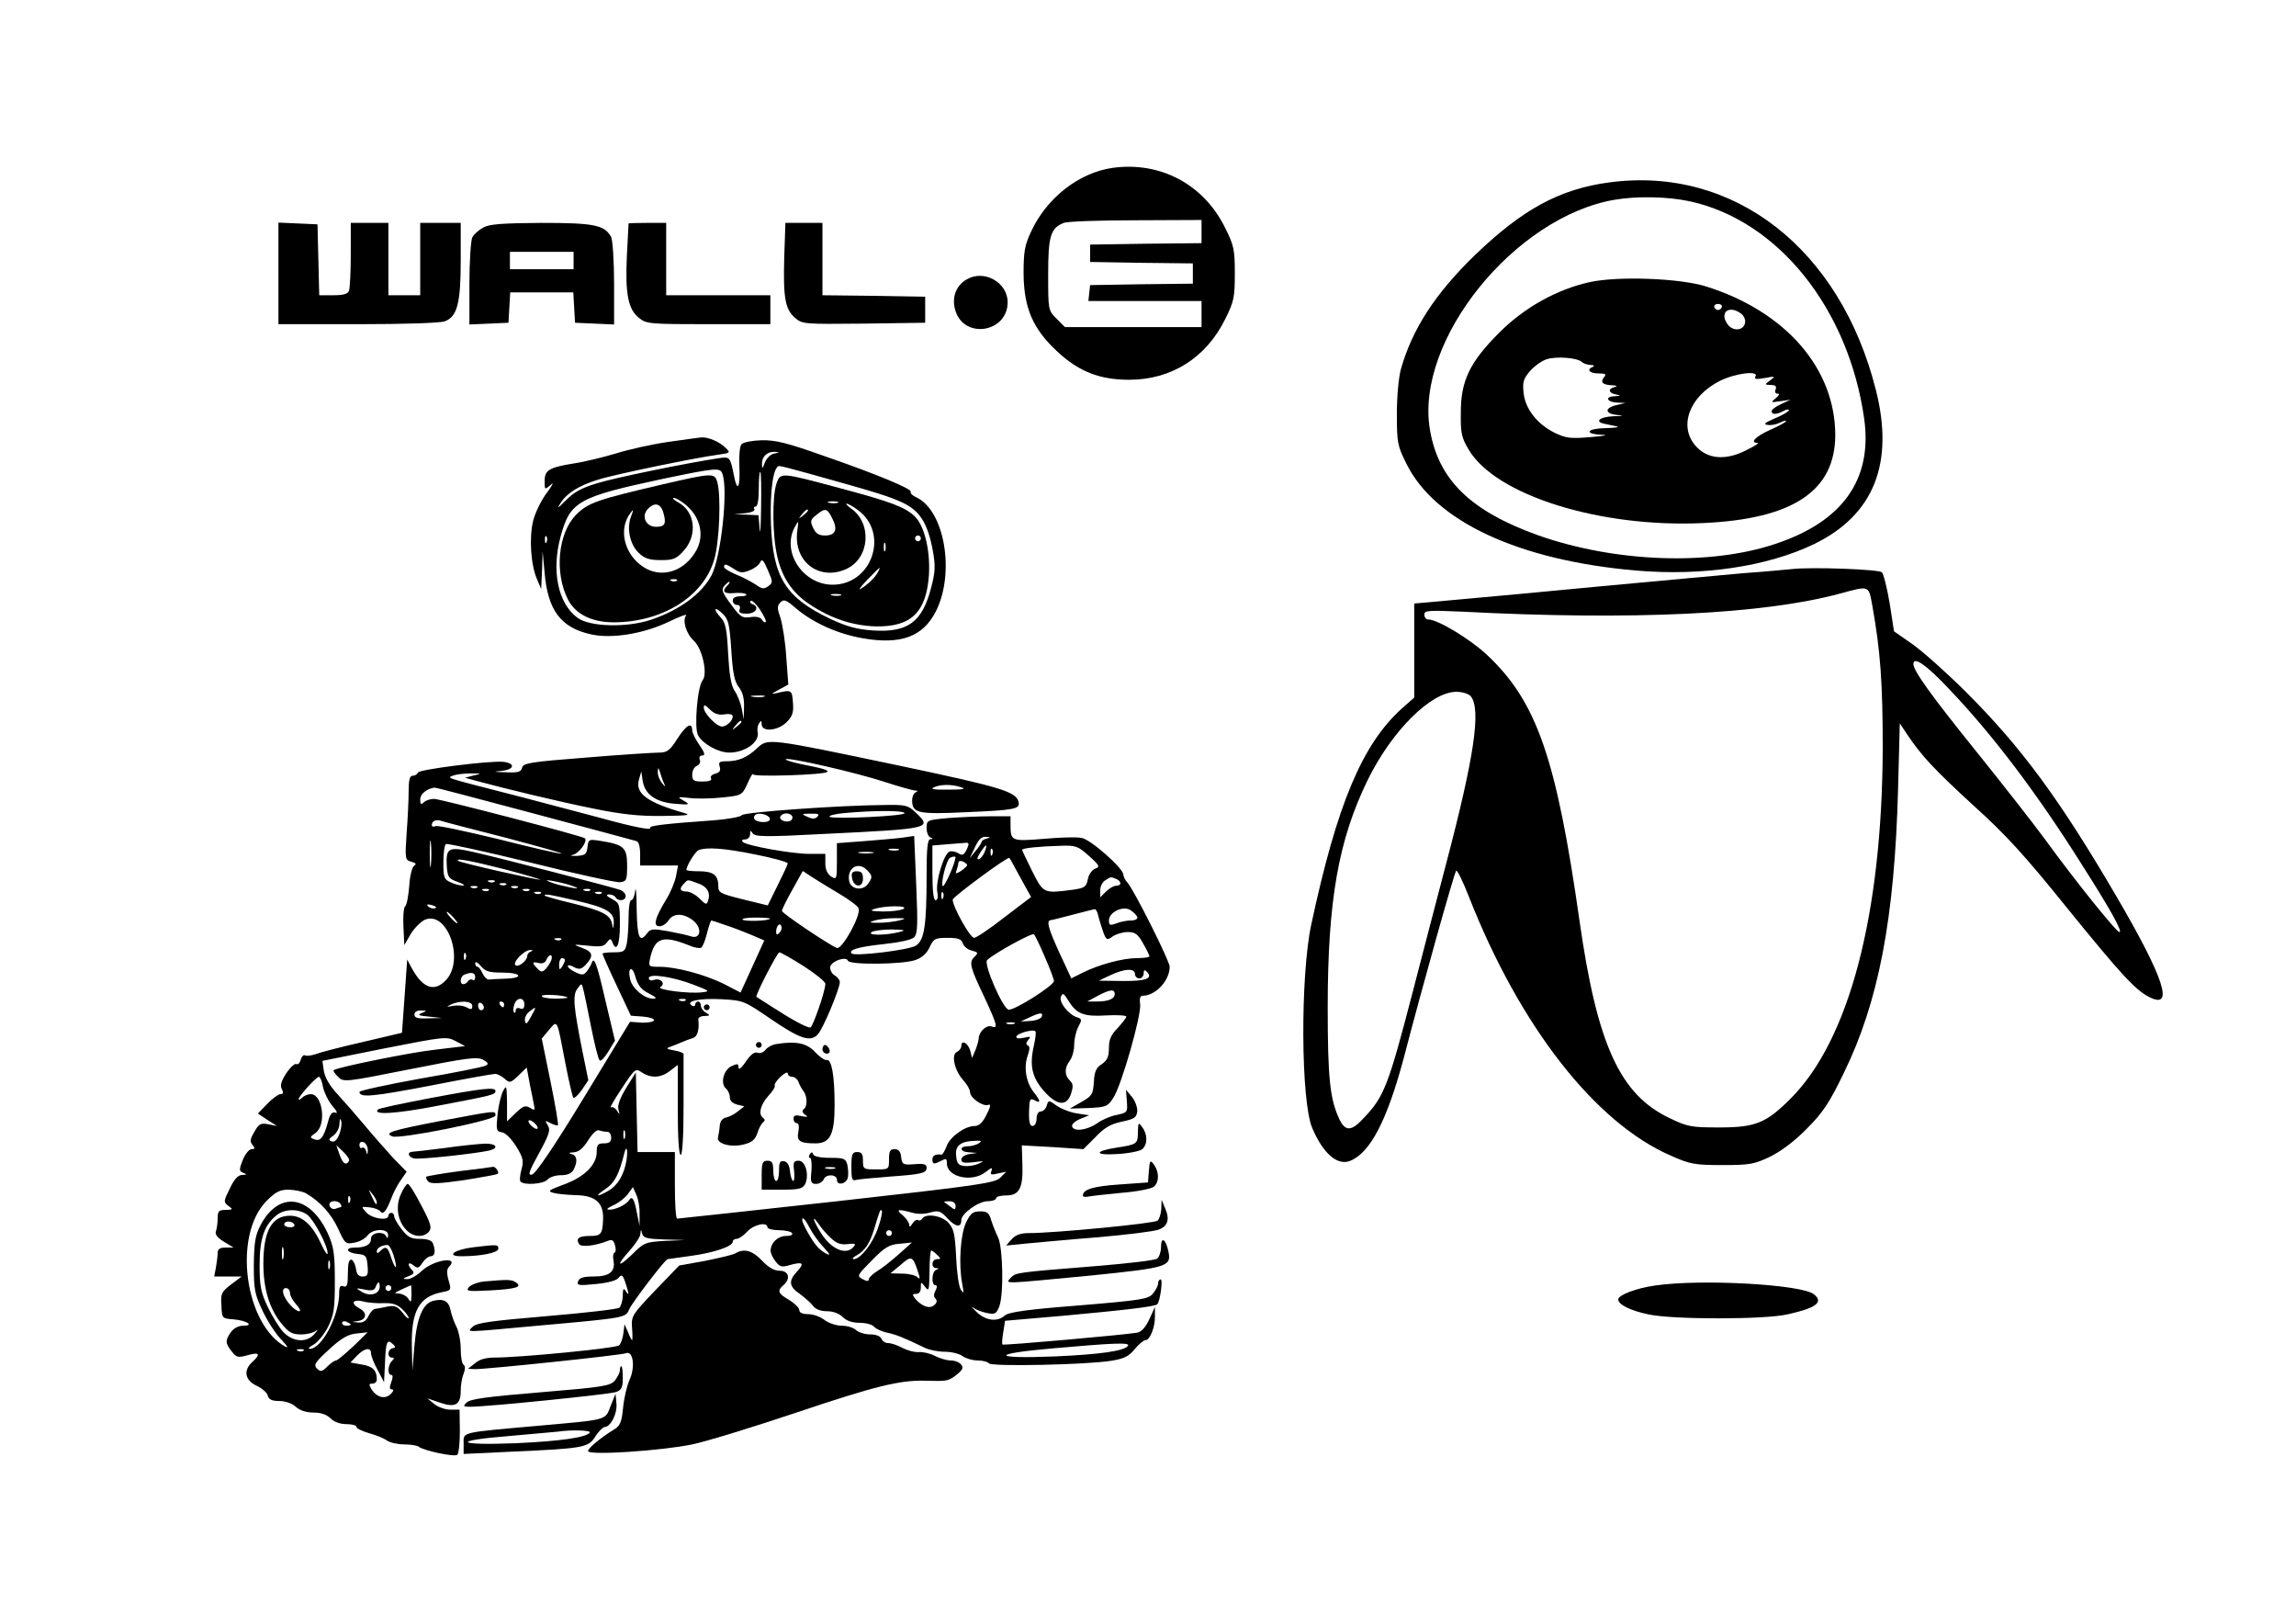
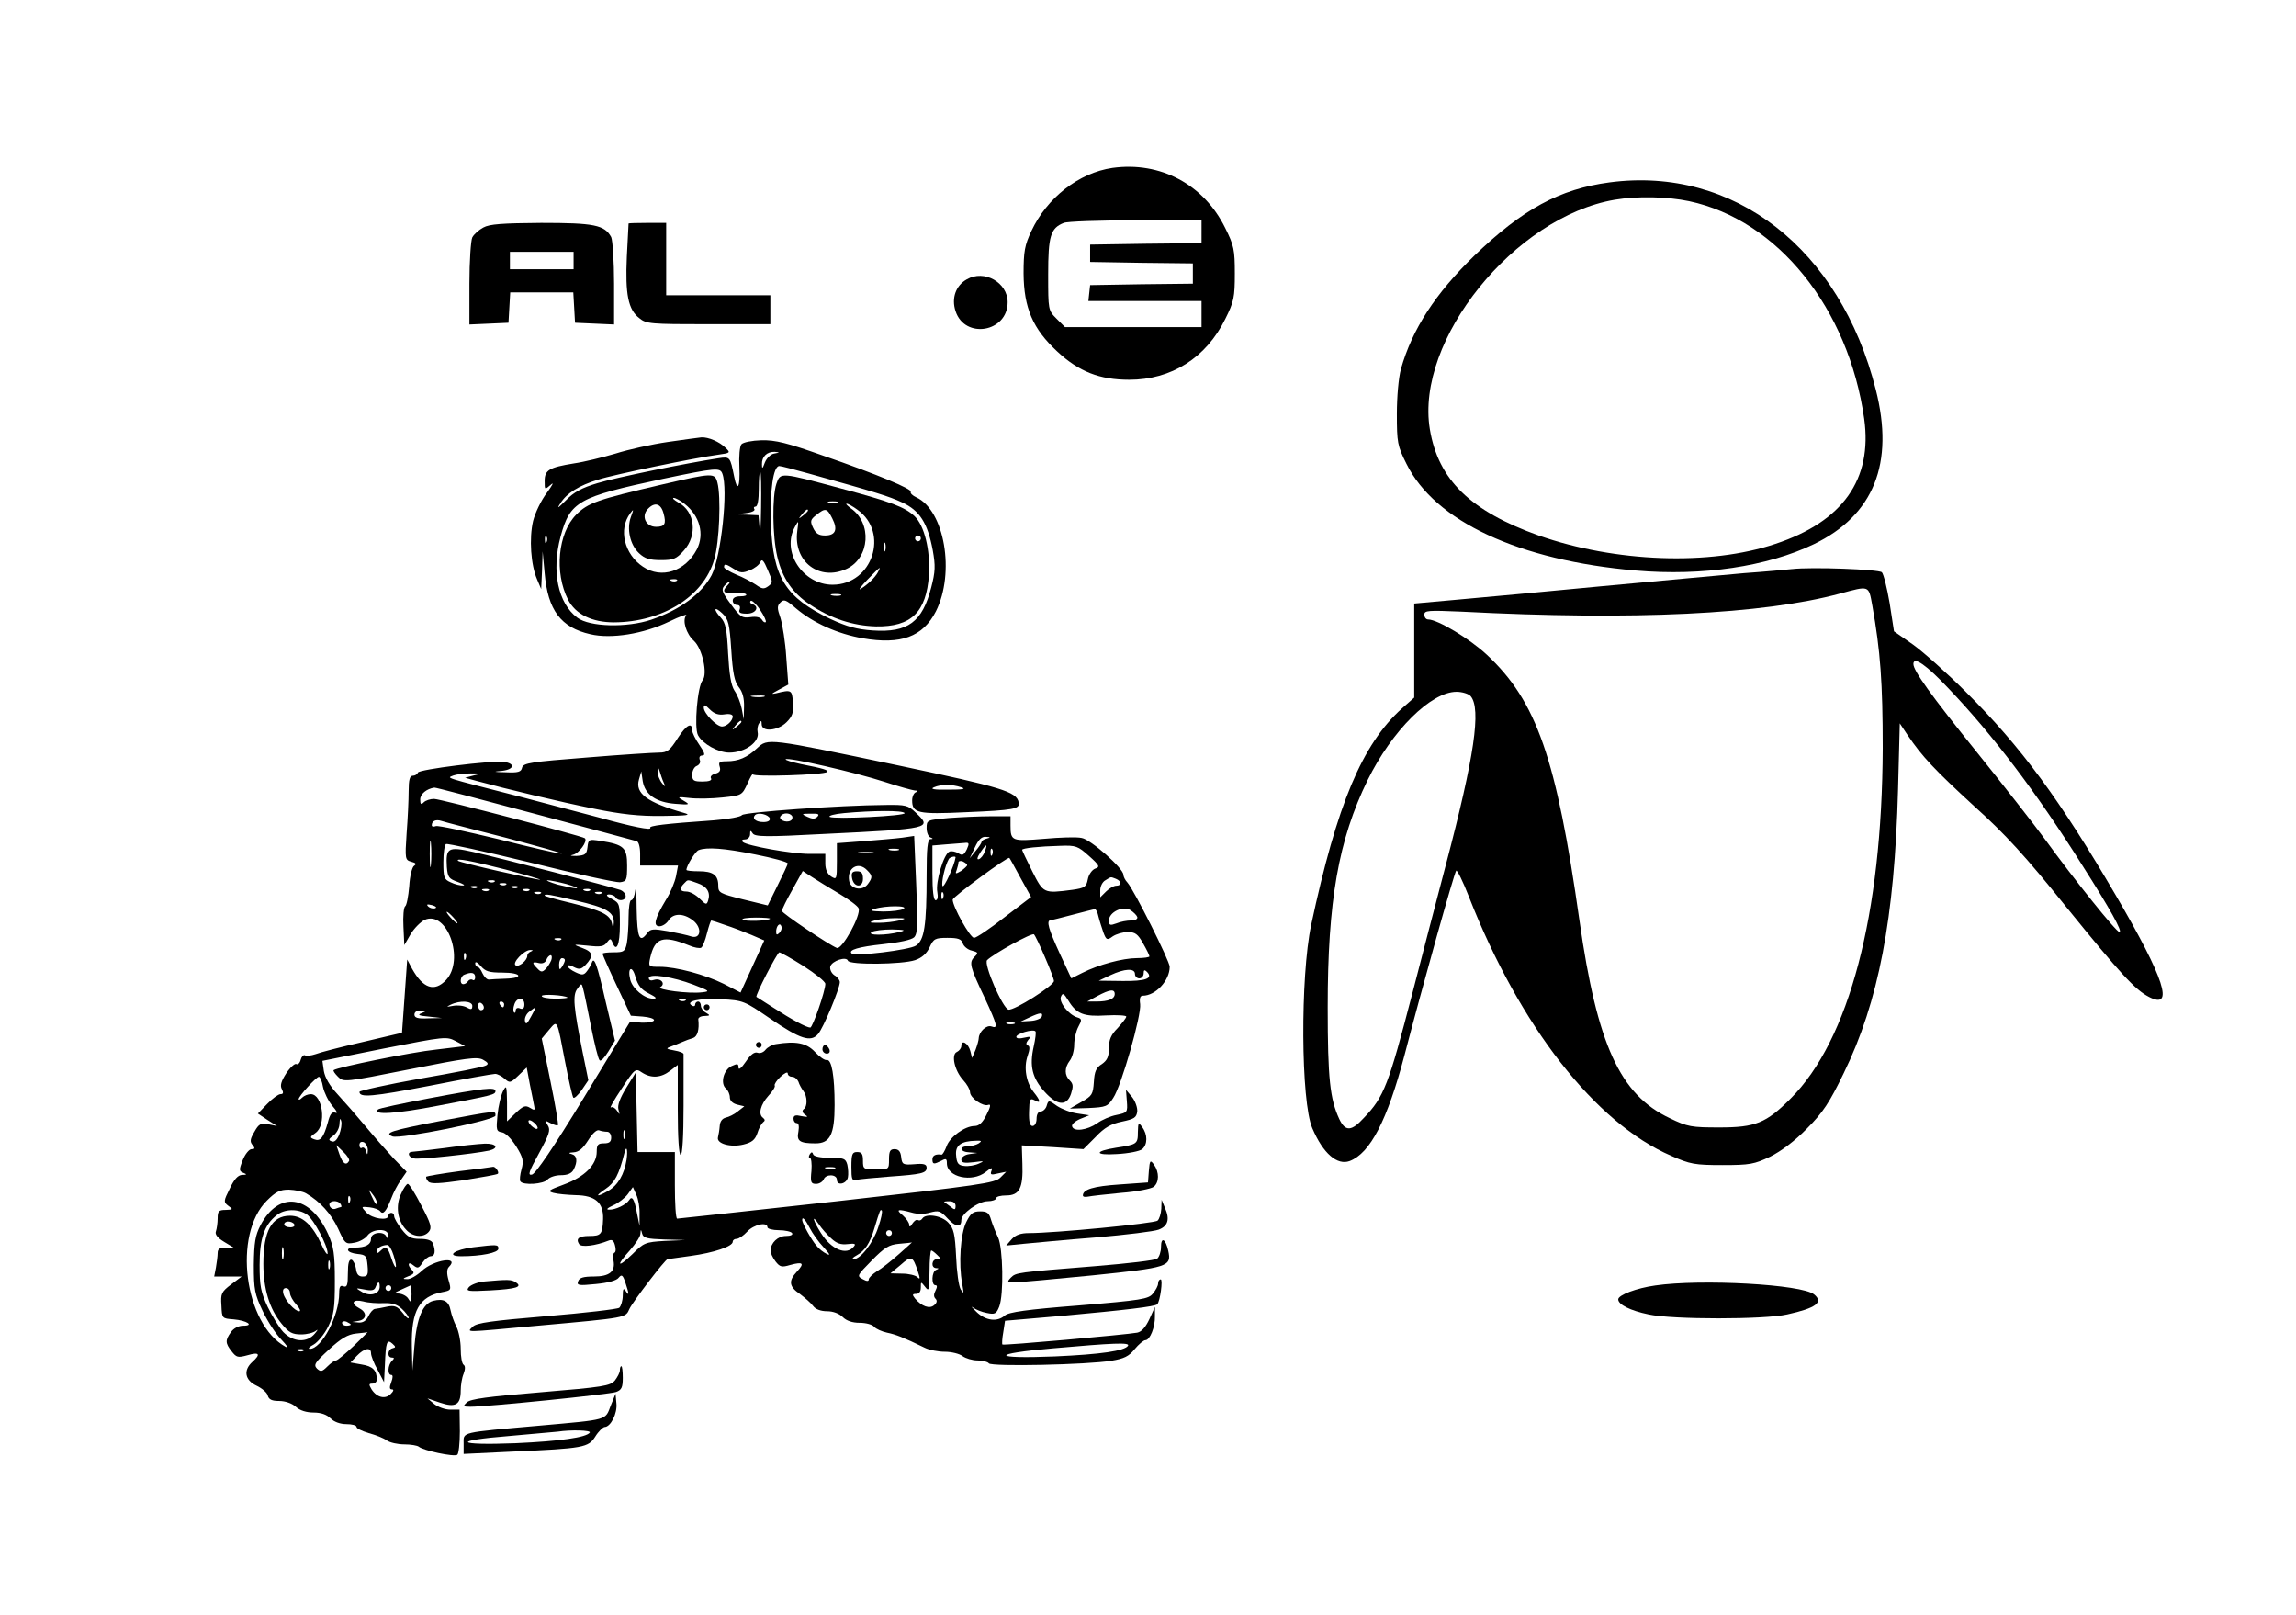
<svg xmlns="http://www.w3.org/2000/svg" version="1.0" width="792.019" height="557.008" viewBox="0 0 793 558" preserveAspectRatio="xMidYMid meet">
  <g transform="translate(0,558) scale(0.1,-0.1)" fill="#000000" stroke="none">
    <path d="M3842 5000 c-116 -17 -226 -103 -280 -218 -23 -49 -27 -70 -27 -147 1 -119 32 -191 116 -269 75 -70 147 -98 249 -98 146 0 266 76 332 210 30 60 33 75 33 157 0 82 -3 97 -33 157 -74 151 -224 231 -390 208z m308 -220 l0 -40 -192 -2 -193 -3 0 -30 0 -30 178 -3 177 -2 0 -35 0 -35 -177 -2 -178 -3 -3 -27 -3 -28 195 0 196 0 0 -45 0 -45 -236 0 -236 0 -29 29 c-29 29 -29 30 -29 153 0 132 8 160 54 178 11 5 123 9 249 9 l227 1 0 -40z" />
    <path d="M5560 4950 c-173 -23 -301 -93 -467 -253 -135 -131 -215 -254 -254 -392 -8 -29 -14 -95 -14 -155 0 -99 2 -110 33 -172 98 -199 388 -334 793 -369 230 -20 455 14 615 91 207 100 279 279 214 534 -123 487 -491 773 -920 716z m275 -65 c306 -65 551 -370 605 -752 29 -209 -74 -355 -307 -432 -226 -76 -553 -64 -818 29 -235 84 -347 192 -376 367 -51 308 293 734 639 793 77 13 182 11 257 -5z" />
-     <path d="M5490 4605 c-113 -25 -225 -88 -311 -174 -102 -102 -133 -166 -133 -276 -1 -70 2 -86 27 -128 93 -158 454 -271 811 -254 310 14 455 111 456 303 0 230 -170 427 -445 514 -91 29 -307 37 -405 15z m458 -86 c-2 -6 -8 -10 -13 -10 -5 0 -11 4 -13 10 -2 6 4 11 13 11 9 0 15 -5 13 -11z m66 -22 c10 -7 17 -22 14 -33 -5 -27 -43 -30 -61 -3 -28 40 6 66 47 36z m-549 -168 c5 -5 18 -9 30 -10 11 0 14 -3 8 -6 -24 -9 -13 -23 18 -23 25 0 29 -3 20 -13 -14 -17 -5 -27 28 -28 17 -1 20 -3 9 -6 -25 -6 -22 -21 5 -26 18 -4 17 -4 -6 -6 -35 -1 -26 -21 11 -22 l27 -1 -29 -7 c-42 -9 -44 -29 -4 -34 30 -3 29 -4 -9 -5 -47 -2 -66 -19 -31 -26 13 -3 32 -7 43 -9 11 -3 -6 -5 -37 -6 -67 -1 -79 -20 -15 -23 25 -1 10 -4 -38 -8 -71 -6 -85 -4 -125 15 -60 30 -101 82 -107 137 -4 37 -1 49 22 76 15 17 41 36 58 41 35 11 107 5 122 -10z m599 -50 c-5 -9 4 -10 32 -5 37 7 38 6 19 -8 -20 -15 -20 -15 2 -16 16 0 21 -4 17 -15 -4 -9 -1 -15 7 -15 8 0 5 -6 -7 -16 -18 -15 -17 -15 16 -10 l35 5 -32 -15 c-18 -8 -33 -19 -33 -24 0 -13 16 -13 41 0 10 6 19 7 19 3 0 -4 -21 -17 -48 -28 -37 -16 -42 -21 -25 -23 12 -2 31 2 42 8 12 6 21 8 21 5 0 -3 -25 -17 -55 -30 -51 -23 -72 -45 -43 -45 7 0 -12 -12 -41 -26 -71 -36 -133 -30 -173 15 -61 68 -22 172 83 225 54 27 137 37 123 15z" />
-     <path d="M960 4635 l0 -175 274 0 c158 0 286 4 301 10 43 16 55 63 55 210 l0 130 -70 0 -70 0 0 -125 0 -125 -55 0 -55 0 0 125 0 125 -65 0 -65 0 0 -109 c0 -60 -3 -116 -6 -125 -4 -12 -20 -16 -55 -16 l-48 0 -3 123 -3 122 -67 3 -68 3 0 -176z" />
    <path d="M1668 4794 c-15 -8 -32 -23 -38 -34 -5 -10 -10 -82 -10 -160 l0 -141 68 3 67 3 3 53 3 52 109 0 109 0 3 -52 3 -53 68 -3 67 -3 0 141 c0 78 -5 150 -10 161 -23 42 -59 49 -242 49 -133 -1 -179 -4 -200 -16z m312 -114 l0 -30 -110 0 -110 0 0 30 0 30 110 0 110 0 0 -30z" />
    <path d="M2170 4808 c0 -2 -3 -54 -6 -115 -6 -130 5 -183 43 -212 24 -20 39 -21 239 -21 l214 0 0 50 0 50 -180 0 -180 0 0 125 0 125 -65 0 c-36 0 -65 -1 -65 -2z" />
-     <path d="M2708 4693 c-4 -142 3 -181 37 -211 26 -22 31 -22 238 -20 l212 3 0 45 0 45 -177 3 -178 2 0 125 0 125 -64 0 -64 0 -4 -117z" />
    <path d="M3339 4615 c-38 -21 -54 -65 -39 -110 32 -98 180 -73 180 31 0 68 -81 114 -141 79z" />
    <path d="M2305 4053 c-55 -8 -136 -26 -180 -40 -44 -13 -109 -29 -144 -34 -86 -14 -101 -23 -101 -61 0 -31 0 -31 22 -12 11 10 5 -2 -14 -28 -20 -26 -41 -70 -48 -98 -14 -60 -8 -152 14 -202 l14 -33 3 65 2 65 7 -75 c11 -128 56 -188 158 -211 72 -17 184 1 273 44 37 18 63 27 58 21 -14 -17 0 -64 27 -88 29 -27 48 -114 30 -136 -18 -21 -30 -164 -16 -190 16 -30 70 -60 108 -60 55 0 106 37 98 71 -2 9 0 23 5 30 7 11 9 10 9 -3 0 -28 56 -23 86 7 20 20 25 33 22 68 -3 44 -5 45 -58 32 -19 -4 -17 -2 9 12 l33 18 -7 94 c-3 52 -13 113 -20 136 -12 34 -12 42 0 54 12 12 19 9 54 -21 59 -50 144 -88 230 -103 132 -23 208 5 253 93 67 133 30 349 -68 394 -13 6 -21 14 -19 19 6 9 -112 59 -303 125 -124 44 -164 54 -213 53 -33 -1 -63 -7 -69 -14 -6 -7 -9 -42 -7 -79 3 -70 -7 -88 -18 -33 -14 69 -14 70 -54 64 -112 -17 -356 -67 -418 -86 -54 -16 -82 -31 -109 -59 -29 -29 -33 -31 -19 -10 21 34 64 61 130 81 52 17 337 76 414 86 43 6 44 7 26 24 -21 21 -59 37 -83 36 -9 -1 -62 -8 -117 -16z m368 -40 c-12 -2 -26 -16 -32 -31 -8 -22 -10 -23 -10 -6 -1 26 17 44 44 43 19 -2 19 -2 -2 -6z m120 -69 c237 -66 275 -78 323 -100 60 -28 87 -70 105 -164 10 -55 9 -75 -5 -129 -31 -120 -80 -157 -202 -149 -56 4 -89 13 -147 40 -155 74 -198 143 -205 328 -4 115 8 200 29 200 6 0 52 -12 102 -26z m-299 0 c21 -54 -4 -286 -37 -351 -34 -64 -109 -120 -209 -154 -84 -28 -212 -25 -255 7 -67 50 -90 161 -58 280 33 122 60 137 355 200 182 38 196 39 204 18z m134 -116 c-1 -68 -3 -102 -5 -75 l-4 47 -42 2 -42 1 38 4 c20 2 35 8 32 14 -4 5 -1 9 4 9 7 0 11 24 11 60 0 33 2 60 5 60 3 0 4 -55 3 -122z m-741 -120 c-3 -8 -6 -5 -6 6 -1 11 2 17 5 13 3 -3 4 -12 1 -19z m766 -153 c-15 -11 -22 -10 -43 5 -15 10 -45 26 -68 35 -23 10 -42 21 -42 26 0 13 7 11 35 -7 21 -14 30 -14 54 -4 16 6 33 19 36 28 6 13 12 6 26 -27 18 -41 18 -44 2 -56z m-141 3 c-21 -21 -13 -30 22 -27 19 2 38 0 42 -4 4 -4 -5 -7 -19 -7 -17 0 -27 -5 -27 -15 0 -8 7 -15 15 -15 9 0 12 -6 9 -15 -5 -11 1 -15 25 -15 31 0 45 24 19 33 -7 2 -10 7 -6 11 3 4 18 -9 32 -30 14 -21 23 -40 20 -43 -3 -3 -9 1 -13 8 -6 9 -20 12 -40 9 -28 -4 -35 0 -67 44 -30 40 -34 51 -24 63 7 8 15 15 18 15 3 0 1 -5 -6 -12z m13 -224 c5 -79 11 -109 26 -128 13 -16 19 -39 18 -68 l-1 -43 -7 37 c-4 20 -15 48 -25 62 -12 19 -18 56 -22 129 -4 83 -9 106 -25 123 -27 29 -24 42 5 15 21 -20 25 -35 31 -127z m113 -161 c-10 -2 -28 -2 -40 0 -13 2 -5 4 17 4 22 1 32 -1 23 -4z m-137 -61 c17 3 29 0 29 -7 0 -15 -21 -35 -37 -35 -19 0 -63 46 -63 65 0 12 4 11 21 -6 15 -15 30 -20 50 -17z m59 -26 c0 -2 -8 -10 -17 -17 -16 -13 -17 -12 -4 4 13 16 21 21 21 13z" />
    <path d="M2681 3909 c-15 -44 -14 -181 3 -252 17 -74 53 -126 112 -165 73 -49 150 -74 229 -76 122 -2 174 49 183 178 5 86 -16 171 -50 203 -33 31 -80 49 -252 95 -212 57 -211 57 -225 17z m212 -66 c-7 -2 -21 -2 -30 0 -10 3 -4 5 12 5 17 0 24 -2 18 -5z m68 -24 c111 -79 52 -259 -86 -259 -103 0 -178 115 -130 200 13 24 13 23 8 -15 -14 -106 77 -174 171 -130 80 38 88 158 14 209 -12 9 -19 16 -14 16 4 0 21 -9 37 -21z m-171 -3 c0 -2 -8 -10 -17 -17 -16 -13 -17 -12 -4 4 13 16 21 21 21 13z m84 -27 c20 -39 11 -59 -25 -59 -22 0 -32 7 -41 26 -11 23 -10 29 11 45 31 25 37 24 55 -12z m306 -69 c0 -5 -4 -10 -10 -10 -5 0 -10 5 -10 10 0 6 5 10 10 10 6 0 10 -4 10 -10z m-123 -42 c-3 -7 -5 -2 -5 12 0 14 2 19 5 13 2 -7 2 -19 0 -25z m-26 -76 c-10 -18 -36 -43 -60 -57 -8 -4 3 10 25 33 45 46 48 49 35 24z m-128 -79 c-7 -2 -21 -2 -30 0 -10 3 -4 5 12 5 17 0 24 -2 18 -5z" />
    <path d="M2285 3906 c-223 -52 -255 -63 -296 -104 -63 -64 -76 -200 -28 -294 26 -50 82 -78 159 -78 167 1 309 89 346 217 18 61 24 217 11 266 -9 34 -15 34 -192 -7z m79 -67 c52 -41 69 -104 42 -157 -40 -76 -122 -103 -186 -60 -65 43 -86 130 -44 185 12 16 12 14 2 -13 -15 -41 -3 -96 28 -125 20 -19 37 -24 76 -24 43 0 53 4 79 33 48 53 39 135 -19 166 -15 9 -22 15 -16 16 6 0 23 -9 38 -21z m-73 -33 c10 -36 4 -46 -26 -46 -35 0 -52 36 -29 61 24 26 46 20 55 -15z m46 -232 c-3 -3 -12 -4 -19 -1 -8 3 -5 6 6 6 11 1 17 -2 13 -5z" />
    <path d="M6190 3614 c-19 -2 -93 -9 -165 -14 -71 -6 -292 -27 -490 -45 -198 -19 -425 -40 -505 -47 l-145 -13 0 -162 0 -163 -42 -37 c-138 -124 -225 -332 -314 -748 -38 -179 -36 -612 4 -703 37 -87 86 -129 129 -113 71 27 130 141 189 364 63 242 172 631 179 639 3 4 23 -36 44 -90 176 -448 437 -782 699 -895 65 -29 82 -32 177 -32 95 0 110 3 165 29 38 19 85 54 127 97 56 56 78 90 127 191 121 247 176 535 188 981 l6 228 26 -39 c51 -76 96 -123 231 -247 108 -97 178 -174 318 -348 189 -233 238 -286 286 -311 89 -46 54 63 -114 350 -194 332 -328 514 -519 704 -64 64 -146 137 -182 163 l-66 46 -15 97 c-9 53 -21 101 -27 107 -10 10 -242 19 -311 11z m278 -126 c28 -157 36 -266 36 -493 -2 -574 -116 -1009 -319 -1211 -84 -84 -121 -99 -245 -99 -97 0 -110 2 -172 32 -172 81 -251 254 -312 683 -80 562 -148 757 -320 918 -59 55 -170 122 -203 122 -7 0 -13 7 -13 17 0 14 13 15 128 10 595 -31 1043 -9 1307 62 104 28 100 30 113 -41z m264 -287 c151 -158 305 -361 462 -611 97 -152 140 -230 128 -230 -11 0 -156 181 -257 320 -38 52 -143 186 -233 298 -163 202 -222 285 -222 308 0 28 45 -3 122 -85z m-1652 -26 c37 -44 13 -208 -85 -580 -30 -115 -83 -316 -116 -445 -83 -319 -98 -359 -168 -432 -43 -47 -64 -48 -85 -4 -32 69 -40 139 -40 386 0 368 37 578 138 785 84 171 219 305 307 305 20 0 42 -7 49 -15z" />
    <path d="M2340 3030 c-27 -43 -37 -50 -64 -50 -17 0 -130 -7 -250 -17 -193 -15 -220 -19 -224 -35 -3 -15 -14 -18 -56 -16 -44 1 -46 2 -13 5 43 5 46 26 5 31 -44 5 -292 -26 -296 -37 -2 -6 -10 -11 -18 -11 -10 0 -14 -14 -14 -53 0 -30 -3 -95 -7 -146 -6 -89 -5 -92 16 -98 16 -4 19 -8 10 -14 -7 -4 -15 -35 -17 -71 -3 -35 -9 -66 -14 -69 -5 -3 -8 -35 -6 -70 l3 -64 22 38 c12 20 34 42 48 49 78 35 140 -138 74 -208 -40 -42 -79 -29 -117 39 l-17 32 -9 -127 -9 -126 -136 -32 c-75 -17 -148 -36 -163 -42 -15 -5 -31 -7 -36 -4 -5 3 -12 -4 -15 -15 -3 -12 -10 -18 -15 -15 -5 3 -21 -11 -35 -32 -18 -28 -22 -43 -15 -55 6 -12 5 -17 -5 -17 -7 0 -28 -15 -46 -34 l-32 -33 33 -22 33 -21 -30 6 c-26 5 -33 1 -48 -26 -15 -25 -16 -34 -7 -45 10 -12 9 -15 -3 -15 -8 0 -22 -17 -30 -37 -14 -35 -13 -39 2 -45 13 -5 12 -7 -5 -7 -14 -1 -27 -15 -42 -47 -22 -44 -22 -47 -5 -60 17 -12 16 -13 -9 -14 -24 0 -28 -4 -28 -29 0 -16 -3 -36 -6 -45 -4 -10 5 -22 28 -36 l33 -20 -27 0 c-21 0 -28 -5 -28 -19 0 -10 -3 -33 -6 -50 l-6 -31 47 0 48 0 -36 -27 c-34 -26 -37 -32 -34 -73 2 -45 2 -45 42 -48 46 -4 73 -22 33 -22 -16 0 -33 -9 -42 -22 -20 -28 -20 -38 2 -66 17 -22 22 -23 55 -14 41 12 47 4 17 -23 -32 -29 -26 -63 14 -82 19 -9 37 -24 39 -34 4 -14 14 -19 40 -19 20 0 44 -8 57 -20 14 -13 37 -20 62 -20 25 0 45 -7 58 -20 12 -12 33 -20 55 -20 19 0 35 -4 35 -10 0 -5 19 -14 42 -21 23 -6 51 -17 62 -25 11 -8 39 -14 61 -14 23 0 45 -4 50 -8 15 -13 121 -36 133 -28 5 3 9 40 9 81 l-1 75 -32 0 c-18 0 -42 9 -55 19 l-24 20 44 -15 c53 -18 71 -7 71 42 0 18 4 44 10 58 6 16 6 27 0 31 -6 4 -10 28 -10 55 0 27 -7 61 -15 77 -8 15 -17 41 -20 56 -6 32 -24 42 -60 33 -36 -9 -57 -59 -65 -156 l-7 -85 -2 86 c-2 121 26 170 105 185 31 6 32 7 22 41 -7 24 -6 39 1 46 39 39 -53 25 -94 -14 -17 -16 -40 -29 -50 -28 -17 0 -16 2 4 10 19 7 22 12 13 21 -18 18 -14 32 4 17 15 -12 19 -11 32 9 8 12 21 22 28 22 15 0 18 18 8 44 -4 11 -19 16 -45 16 -31 0 -42 6 -63 33 -15 19 -26 39 -26 45 0 7 -4 12 -10 12 -5 0 -10 -4 -10 -10 0 -19 -57 -10 -76 11 -19 21 -19 21 11 18 17 -2 33 -8 37 -14 10 -13 21 1 38 45 7 19 22 48 33 63 l20 29 -45 46 c-24 26 -68 76 -98 112 -30 36 -73 85 -96 110 -27 29 -43 57 -47 80 l-5 35 214 43 c209 41 215 42 247 25 l32 -17 -100 -12 c-86 -9 -341 -61 -354 -71 -3 -2 4 -12 15 -23 19 -19 22 -19 248 26 196 39 233 44 253 33 18 -10 20 -15 10 -20 -7 -5 -109 -25 -225 -45 -117 -21 -212 -42 -212 -46 0 -21 44 -17 243 21 116 23 218 41 226 41 8 0 23 -8 33 -17 17 -15 20 -15 47 11 l29 28 11 -59 c7 -32 13 -66 15 -75 3 -14 1 -15 -15 -5 -15 9 -23 7 -49 -18 l-30 -29 0 65 c-1 59 -2 62 -14 39 -7 -14 -16 -51 -19 -82 -5 -52 -4 -57 16 -60 12 -2 32 -22 49 -49 24 -39 26 -50 18 -79 -5 -18 -7 -37 -4 -41 9 -15 81 -10 94 6 7 8 27 15 46 15 23 0 37 6 44 19 15 29 12 49 -7 54 -12 3 -10 5 7 6 18 1 32 13 50 41 15 24 30 38 38 35 8 -3 20 -5 28 -5 8 0 14 -9 14 -20 0 -15 -7 -20 -25 -20 -21 0 -25 -5 -25 -29 0 -45 -42 -87 -113 -113 -54 -20 -58 -23 -37 -29 14 -4 49 -7 78 -8 67 -1 96 -26 94 -83 -2 -52 -7 -58 -47 -58 -37 0 -48 -9 -36 -28 7 -12 57 -6 102 12 12 5 18 0 22 -16 4 -13 3 -24 -2 -26 -4 -1 -6 -14 -3 -27 7 -38 -14 -55 -68 -55 -35 0 -50 -4 -54 -16 -6 -15 1 -16 61 -10 42 4 72 12 79 22 10 12 14 10 23 -17 13 -39 14 -49 1 -29 -7 11 -10 8 -10 -16 0 -17 -6 -36 -12 -42 -7 -5 -120 -18 -251 -29 -190 -16 -241 -23 -255 -36 -20 -21 -40 -21 224 3 312 28 303 27 317 58 11 24 124 172 132 172 2 0 38 5 79 11 81 11 146 33 146 49 0 6 6 10 13 10 8 0 24 11 37 25 23 25 70 35 70 15 0 -5 18 -10 39 -10 22 0 43 -5 46 -10 4 -6 -5 -10 -21 -10 -28 0 -53 -24 -53 -50 -1 -8 7 -25 17 -38 15 -19 21 -21 51 -12 44 12 50 6 23 -23 -30 -32 -28 -52 11 -78 17 -13 38 -31 45 -41 8 -11 26 -18 48 -18 21 0 42 -8 54 -20 13 -13 33 -20 59 -20 21 0 44 -6 50 -14 6 -7 26 -16 44 -20 30 -6 58 -17 130 -52 16 -8 47 -14 70 -14 23 0 51 -7 61 -15 11 -8 34 -15 52 -15 18 0 36 -5 39 -10 8 -12 340 -5 424 9 43 7 60 15 80 40 14 17 31 31 37 31 16 0 34 46 33 83 l0 32 -19 -42 c-13 -28 -27 -44 -42 -47 -37 -7 -463 -45 -466 -41 -2 2 -1 21 3 43 l6 39 197 17 c218 20 321 32 329 40 10 10 20 86 12 86 -5 0 -9 -6 -9 -14 0 -8 -8 -23 -18 -35 -15 -19 -39 -23 -256 -41 -179 -14 -243 -23 -256 -35 -26 -23 -66 -18 -98 13 -15 15 -21 21 -12 15 9 -7 31 -16 48 -19 28 -6 33 -3 43 22 16 42 13 202 -4 239 -8 16 -19 44 -24 60 -7 25 -14 30 -38 30 -25 0 -33 -7 -48 -37 -20 -41 -27 -144 -14 -213 6 -34 6 -37 -5 -20 -7 11 -14 62 -16 113 -4 80 -8 97 -27 118 -23 25 -78 33 -90 14 -4 -6 -10 -8 -15 -5 -5 3 -13 -3 -19 -12 -7 -12 -11 -13 -11 -5 0 8 -10 22 -22 33 -26 21 -18 23 30 10 20 -6 44 -6 64 0 30 8 36 6 61 -21 28 -30 47 -32 47 -5 0 22 59 65 91 65 16 0 29 5 29 10 0 6 16 10 35 10 46 0 59 26 56 109 l-2 64 107 -6 106 -7 42 42 c31 33 53 45 91 53 43 9 50 14 53 35 1 14 -7 36 -18 50 l-21 25 3 -39 c3 -39 2 -40 -36 -48 -21 -4 -51 -17 -67 -29 -33 -23 -80 -30 -86 -11 -3 7 9 18 27 26 l32 13 -40 6 c-23 3 -54 15 -71 26 -29 21 -30 21 -36 1 -3 -11 -13 -20 -21 -20 -8 0 -14 -10 -14 -25 0 -14 -6 -25 -14 -25 -9 0 -13 14 -12 49 1 43 3 48 19 40 22 -13 22 -3 -3 28 -26 33 -35 85 -21 125 8 23 8 34 1 36 -7 3 -7 9 1 19 11 12 8 13 -14 8 -16 -4 -27 -3 -27 3 0 11 58 28 66 19 3 -2 0 -26 -6 -53 -15 -67 -5 -108 37 -155 44 -49 77 -52 92 -8 8 25 8 34 -4 46 -19 18 -19 44 0 69 8 10 15 35 15 54 0 19 6 47 14 62 13 24 13 28 -3 33 -30 9 -64 52 -57 71 6 15 10 13 26 -13 28 -46 53 -56 131 -51 38 2 69 0 69 -4 0 -5 -14 -22 -30 -40 -23 -23 -30 -40 -30 -69 0 -30 -6 -42 -24 -55 -20 -12 -26 -26 -28 -62 -3 -43 -6 -48 -43 -69 l-40 -23 65 2 c60 3 66 5 85 35 28 41 98 287 93 324 -3 20 0 29 9 29 44 0 93 52 93 100 0 20 -123 265 -146 291 -8 8 -14 21 -14 27 0 22 -113 122 -144 127 -17 4 -76 2 -131 -3 -110 -9 -115 -8 -115 46 l0 32 -68 0 c-38 0 -103 -3 -145 -6 -76 -7 -77 -7 -77 -35 0 -15 6 -30 13 -32 10 -4 10 -6 0 -6 -10 -1 -13 -33 -13 -123 0 -178 -8 -226 -37 -245 -23 -15 -211 -38 -222 -27 -13 12 24 23 108 32 57 6 99 15 108 24 12 13 13 42 7 183 l-7 167 -41 -6 c-23 -3 -83 -8 -133 -12 l-93 -7 0 -63 c0 -62 -1 -64 -20 -52 -13 9 -20 24 -20 45 l0 33 -55 0 c-61 0 -215 28 -230 41 -5 6 -2 9 8 9 9 0 17 8 17 18 0 14 2 14 9 3 8 -12 44 -13 248 -2 370 18 373 19 315 74 -26 25 -35 27 -103 26 -160 -1 -490 -25 -497 -35 -4 -6 -47 -14 -97 -18 -173 -12 -225 -19 -220 -26 6 -10 -63 4 -171 34 -49 13 -170 45 -269 71 -284 73 -263 66 -240 76 11 4 38 7 60 7 38 0 38 -1 10 -7 l-30 -8 40 -11 c99 -27 291 -73 406 -96 93 -19 155 -26 235 -25 90 1 103 3 74 11 -126 36 -168 67 -154 115 l8 28 5 -34 c8 -46 46 -73 113 -78 50 -4 52 -3 28 11 -23 13 -22 14 22 9 26 -3 77 -2 113 2 66 7 67 7 86 48 10 23 19 38 19 32 0 -10 246 -2 256 8 7 6 -12 12 -89 27 -32 7 -56 14 -54 17 8 8 243 -46 341 -78 49 -16 96 -29 105 -30 10 0 12 -2 4 -6 -7 -2 -13 -15 -13 -28 0 -44 19 -49 185 -41 167 7 188 11 183 34 -7 37 -58 52 -413 127 -458 96 -453 95 -491 60 -34 -32 -64 -45 -105 -45 -25 0 -29 -3 -24 -19 4 -13 0 -20 -16 -24 -11 -3 -18 -10 -14 -16 4 -7 -7 -11 -29 -11 -31 0 -36 3 -36 24 0 13 7 27 16 30 9 4 14 13 10 21 -3 9 0 15 9 15 11 0 8 10 -10 36 -14 20 -25 43 -25 50 0 31 -20 20 -50 -26z m-45 -162 c3 -7 -1 -4 -9 6 -9 11 -16 29 -15 40 1 17 2 16 9 -6 4 -14 11 -32 15 -40z m1025 -8 c18 -6 5 -8 -45 -8 -48 -1 -64 2 -50 8 25 11 62 11 95 0z m-1476 -91 c188 -50 347 -93 354 -95 7 -2 12 -20 12 -44 l0 -40 65 0 66 0 -7 -37 c-4 -20 -19 -57 -35 -82 -39 -65 -45 -91 -22 -91 10 0 24 9 31 20 16 26 52 26 85 0 32 -25 27 -66 -7 -55 -11 4 -48 12 -80 18 -51 9 -60 8 -71 -6 -27 -37 -35 -18 -37 81 0 53 -3 82 -5 65 -2 -18 -8 -33 -14 -33 -5 0 -9 -26 -9 -59 0 -32 -3 -73 -6 -90 -6 -28 -10 -31 -45 -31 -22 0 -39 -2 -39 -5 0 -3 22 -53 49 -110 l49 -104 41 -3 c23 -2 40 -7 39 -13 -2 -5 -21 -9 -43 -8 l-40 3 -160 -263 c-104 -171 -167 -263 -179 -265 -15 -3 -11 9 24 73 36 66 41 81 31 97 -11 18 -10 18 9 8 12 -6 24 -10 26 -7 2 2 -9 70 -26 152 l-30 147 25 30 c30 35 27 40 56 -112 12 -63 25 -118 28 -122 3 -4 16 8 29 26 l23 34 -20 98 c-31 155 -35 196 -18 218 14 20 15 20 20 0 3 -10 15 -68 27 -129 12 -60 25 -114 30 -118 4 -5 17 9 30 30 l23 38 -32 134 c-30 131 -40 158 -48 135 -2 -6 -9 -19 -16 -28 -11 -15 -17 -16 -40 -5 -15 7 -27 16 -27 21 0 5 10 4 21 -3 18 -9 25 -8 40 7 29 31 27 45 -11 59 -34 13 -34 13 19 8 44 -5 56 -3 66 11 11 14 13 15 19 1 14 -37 26 -10 26 60 0 71 -1 75 -27 89 -19 10 -23 15 -11 16 9 0 20 -4 23 -10 9 -15 35 -12 35 4 0 8 -8 17 -17 21 -24 9 -418 111 -511 132 -86 19 -94 14 -90 -52 3 -36 7 -41 38 -52 19 -7 27 -12 18 -12 -9 -1 -29 4 -43 11 -23 10 -25 17 -25 69 0 32 4 60 9 63 4 3 136 -26 292 -64 156 -39 295 -69 309 -68 23 3 25 7 25 58 0 62 -11 72 -92 85 -40 6 -42 6 -45 -22 -3 -24 -7 -28 -38 -30 -20 0 -25 1 -12 4 20 4 52 47 41 57 -9 8 -500 136 -521 136 -13 0 -29 -5 -36 -12 -9 -9 -12 -7 -12 10 0 19 22 37 49 41 3 1 158 -40 345 -90z m1280 2 c6 -10 -244 -22 -259 -13 -5 4 17 10 50 13 98 9 203 10 209 0z m-466 -18 c2 -8 -6 -13 -22 -13 -26 0 -40 12 -29 24 11 11 46 2 51 -11z m77 8 c3 -5 1 -13 -5 -16 -15 -9 -43 3 -35 15 8 13 32 13 40 1z m87 -3 c-8 -8 -17 -8 -34 0 -22 10 -21 11 12 11 26 1 31 -2 22 -11z m-1073 -73 c113 -30 199 -54 189 -54 -9 -1 -107 22 -218 50 -112 27 -209 48 -216 45 -8 -3 -14 -2 -14 3 0 15 14 21 33 15 11 -4 113 -30 226 -59z m-262 -92 c-2 -21 -4 -4 -4 37 0 41 2 58 4 38 2 -21 2 -55 0 -75z m1921 90 c-10 -2 -18 -8 -18 -11 0 -4 -9 -18 -21 -32 l-20 -25 18 38 c12 26 23 37 37 36 17 -1 18 -2 4 -6z m-69 -37 c-10 -20 -15 -23 -29 -14 -10 6 -24 9 -31 6 -20 -8 -49 -106 -42 -140 3 -17 1 -28 -6 -28 -7 0 -11 32 -11 94 l0 95 48 4 c26 2 55 4 64 5 15 2 16 -2 7 -22z m62 -8 c-4 -12 -14 -24 -20 -26 -8 -3 -7 5 4 22 21 32 27 33 16 4z m360 -15 c37 -33 39 -38 21 -44 -10 -4 -22 -20 -25 -37 -5 -26 -11 -30 -53 -36 -100 -13 -100 -13 -139 64 -19 38 -35 72 -35 74 0 6 58 12 132 14 54 2 61 -1 99 -35z m-1153 5 c61 -12 112 -26 112 -31 0 -4 -16 -38 -35 -76 l-34 -69 -86 21 c-80 20 -85 23 -85 47 0 37 -18 50 -67 50 -24 0 -43 2 -43 5 0 14 31 64 42 68 28 11 88 7 196 -15z m495 15 c-7 -2 -21 -2 -30 0 -10 3 -4 5 12 5 17 0 24 -2 18 -5z m324 -15 c-3 -8 -6 -5 -6 6 -1 11 2 17 5 13 3 -3 4 -12 1 -19z m-414 5 c-13 -2 -33 -2 -45 0 -13 2 -3 4 22 4 25 0 35 -2 23 -4z m287 -15 c-4 -28 -40 -107 -45 -99 -5 10 8 70 22 94 4 6 23 11 23 5z m224 -70 l37 -67 -92 -70 c-50 -39 -97 -71 -105 -71 -14 0 -74 108 -74 132 1 10 192 151 196 144 1 0 18 -31 38 -68z m-1779 28 c72 -19 125 -35 119 -35 -13 -1 -278 59 -283 65 -11 11 46 0 164 -30z m1595 15 c0 -3 -10 -12 -21 -20 -19 -11 -21 -11 -15 4 3 9 6 21 6 26 0 4 7 6 15 3 8 -4 15 -9 15 -13z m-346 -17 c19 -19 20 -25 3 -48 -19 -26 -61 -18 -65 12 -7 44 32 67 62 36z m-97 -81 c34 -20 65 -43 68 -51 9 -24 -57 -143 -75 -137 -28 11 -190 120 -190 128 0 5 16 38 36 73 l36 65 32 -21 c17 -11 59 -37 93 -57z m957 51 c20 -8 21 -24 1 -24 -8 0 -24 -9 -35 -20 l-20 -20 0 25 c0 13 8 29 18 34 21 13 17 12 36 5z m-2147 -10 c-3 -3 -12 -4 -19 -1 -8 3 -5 6 6 6 11 1 17 -2 13 -5z m248 -8 c28 -8 43 -15 35 -15 -8 0 -37 6 -65 13 -27 8 -43 15 -35 15 8 0 38 -6 65 -13z m453 3 c33 -11 46 -32 37 -60 -5 -16 -8 -15 -30 7 -13 13 -33 24 -45 24 -23 0 -26 10 -8 28 14 14 9 14 46 1z m-661 -5 c-3 -3 -12 -4 -19 -1 -8 3 -5 6 6 6 11 1 17 -2 13 -5z m-100 -10 c-3 -3 -12 -4 -19 -1 -8 3 -5 6 6 6 11 1 17 -2 13 -5z m140 0 c-3 -3 -12 -4 -19 -1 -8 3 -5 6 6 6 11 1 17 -2 13 -5z m-100 -10 c-3 -3 -12 -4 -19 -1 -8 3 -5 6 6 6 11 1 17 -2 13 -5z m140 0 c-3 -3 -12 -4 -19 -1 -8 3 -5 6 6 6 11 1 17 -2 13 -5z m210 0 c-3 -3 -12 -4 -19 -1 -8 3 -5 6 6 6 11 1 17 -2 13 -5z m-170 -10 c-3 -3 -12 -4 -19 -1 -8 3 -5 6 6 6 11 1 17 -2 13 -5z m210 0 c-3 -3 -12 -4 -19 -1 -8 3 -5 6 6 6 11 1 17 -2 13 -5z m1180 -16 c-3 -8 -6 -5 -6 6 -1 11 2 17 5 13 3 -3 4 -12 1 -19z m-1270 -9 c108 -25 133 -40 132 -77 -2 -24 -2 -24 -6 -4 -6 32 -35 46 -140 72 -51 12 -93 24 -93 26 0 7 17 4 107 -17z m-486 -27 c-7 -2 -18 1 -23 6 -8 8 -4 9 13 5 13 -4 18 -8 10 -11z m1619 -2 c-8 -5 -40 -9 -70 -9 -42 1 -49 3 -30 9 38 12 119 12 100 0z m808 -28 c2 -7 -7 -12 -22 -12 -13 0 -36 -4 -50 -10 -22 -8 -26 -7 -26 10 0 29 49 52 74 36 11 -7 22 -18 24 -24z m-134 1 c4 -16 12 -40 17 -55 10 -26 13 -27 32 -13 12 8 35 15 52 15 26 0 35 -7 53 -39 12 -21 22 -41 22 -45 0 -3 -19 -6 -43 -6 -49 0 -134 -23 -189 -51 l-38 -19 -40 86 c-39 85 -47 113 -32 115 4 0 39 9 77 19 39 10 73 19 76 19 4 1 10 -11 13 -26z m-2229 -3 c10 -11 16 -20 13 -20 -3 0 -13 9 -23 20 -10 11 -16 20 -13 20 3 0 13 -9 23 -20z m1094 -4 c-8 -8 -88 -10 -95 -3 -4 4 17 7 46 7 29 0 51 -2 49 -4z m446 -6 c-16 -4 -48 -8 -70 -8 -34 0 -36 1 -15 8 14 4 45 8 70 8 40 0 42 -1 15 -8z m-600 -16 c25 -8 66 -24 90 -34 l44 -19 -41 -90 -41 -90 -58 30 c-65 32 -164 59 -222 59 -38 0 -39 0 -32 32 16 69 44 78 134 42 18 -8 37 -11 42 -8 5 3 14 25 20 50 6 24 13 44 15 44 2 0 24 -7 49 -16z m186 -27 c-8 -8 -11 -7 -11 4 0 20 13 34 18 19 3 -7 -1 -17 -7 -23z m414 3 c-46 -12 -113 -12 -95 0 8 5 40 9 70 9 46 -1 50 -3 25 -9z m504 -87 c17 -39 31 -76 31 -82 0 -16 -138 -103 -157 -99 -20 4 -87 158 -74 171 22 22 156 96 162 89 4 -4 21 -39 38 -79z m-1672 61 c-3 -3 -12 -4 -19 -1 -8 3 -5 6 6 6 11 1 17 -2 13 -5z m1388 -13 c3 -10 17 -22 31 -25 23 -6 23 -8 9 -22 -19 -19 -16 -33 36 -142 43 -93 47 -107 23 -98 -17 6 -43 -18 -44 -41 0 -6 -5 -24 -11 -40 l-12 -28 -6 24 c-7 27 -31 41 -31 18 0 -8 -7 -17 -15 -21 -21 -8 -9 -64 21 -97 13 -14 24 -33 24 -42 0 -20 45 -51 63 -44 10 4 8 -7 -6 -34 -13 -27 -26 -39 -41 -39 -34 0 -86 -38 -97 -70 -6 -16 -14 -29 -17 -29 -21 3 -32 -3 -32 -16 0 -18 5 -18 31 -5 16 9 19 7 19 -9 0 -48 87 -67 134 -30 20 16 25 17 20 4 -5 -13 -2 -15 22 -9 l29 6 -20 -20 c-18 -19 -72 -27 -565 -82 -300 -33 -548 -60 -552 -60 -5 0 -8 52 -8 115 l0 115 -65 0 -64 0 -3 138 -3 137 -33 -53 c-22 -36 -31 -61 -27 -75 5 -19 5 -20 -5 -4 -6 9 -16 15 -21 11 -6 -3 11 26 37 65 46 70 48 71 70 56 32 -21 66 -19 98 6 l26 20 0 -155 c0 -97 4 -156 10 -156 6 0 10 63 10 170 0 94 0 173 0 178 1 4 -14 10 -32 13 -28 5 -30 7 -13 13 11 4 29 11 40 16 11 5 28 11 38 14 15 5 22 29 18 64 -1 6 8 12 21 12 20 1 21 2 6 11 -10 5 -18 17 -18 24 0 8 -4 15 -10 15 -5 0 -10 -5 -10 -11 0 -5 -5 -7 -11 -3 -25 15 26 26 101 22 77 -4 80 -6 168 -66 105 -72 142 -84 167 -54 18 20 75 157 75 179 0 7 -8 18 -19 24 -10 7 -16 20 -14 30 6 20 56 36 61 20 5 -15 187 -13 232 2 24 8 40 23 50 44 14 30 19 33 62 33 37 0 48 -4 53 -19z m-1492 -28 c-7 -2 -13 -9 -13 -15 0 -16 -29 -40 -40 -33 -14 8 29 53 50 53 10 0 11 -1 3 -5z m-226 -25 c-3 -8 -6 -5 -6 6 -1 11 2 17 5 13 3 -3 4 -12 1 -19z m1167 -25 c42 -27 76 -54 76 -62 0 -25 -44 -151 -52 -151 -13 0 -65 28 -128 69 -30 19 -56 36 -58 37 -6 3 72 154 79 154 4 0 42 -21 83 -47z m-871 20 c-4 -10 -13 -24 -20 -31 -11 -11 -16 -11 -28 2 -20 20 -19 25 5 19 12 -3 22 1 26 11 3 9 10 16 15 16 4 0 5 -8 2 -17z m47 0 c0 -5 -5 -15 -10 -23 -8 -12 -10 -11 -10 8 0 12 5 22 10 22 6 0 10 -3 10 -7z m-216 -43 c66 0 76 -19 11 -21 -25 -1 -51 -2 -57 -3 -7 -1 -17 9 -23 22 -5 12 -13 22 -17 22 -5 0 -8 6 -8 13 1 6 9 2 19 -10 16 -19 29 -23 75 -23z m506 -72 c27 -14 30 -18 14 -18 -29 0 -70 34 -78 65 -11 43 7 52 18 9 9 -29 20 -43 46 -56z m1680 67 c0 -8 7 -15 15 -15 8 0 15 8 15 17 0 12 3 14 11 6 23 -23 -3 -33 -84 -32 l-82 1 40 19 c49 23 85 25 85 4z m-2280 -11 c0 -8 -4 -13 -9 -9 -5 3 -12 1 -16 -5 -3 -5 -10 -10 -16 -10 -14 0 -11 28 4 33 24 10 37 7 37 -9z m755 -26 c55 -21 57 -23 30 -26 -46 -6 -160 9 -145 18 19 11 2 32 -21 25 -11 -4 -19 -2 -19 6 0 17 82 5 155 -23z m1455 -32 c0 -17 -22 -26 -63 -26 l-32 0 35 19 c43 23 60 25 60 7z m-1891 -12 c2 -2 -17 -4 -42 -4 -26 0 -47 4 -47 9 0 8 79 3 89 -5z m-149 -24 c0 -13 -5 -18 -15 -14 -8 4 -15 1 -15 -7 0 -7 -3 -10 -6 -6 -3 3 -3 15 1 26 8 27 35 27 35 1z m557 14 c-3 -3 -12 -4 -19 -1 -8 3 -5 6 6 6 11 1 17 -2 13 -5z m-737 -19 c0 -13 -4 -14 -20 -5 -11 6 -32 8 -47 5 -23 -4 -24 -4 -8 4 33 16 75 13 75 -4z m40 -6 c0 -5 -4 -9 -10 -9 -5 0 -10 7 -10 16 0 8 5 12 10 9 6 -3 10 -10 10 -16z m70 11 c0 -5 -2 -10 -4 -10 -3 0 -8 5 -11 10 -3 6 -1 10 4 10 6 0 11 -4 11 -10z m93 -42 c-14 -26 -18 -29 -21 -15 -2 10 5 25 15 32 25 20 26 19 6 -17z m-378 12 c-16 -6 -10 -9 25 -12 l45 -5 -47 -1 c-37 -2 -48 2 -48 13 0 9 9 15 23 14 21 0 21 -1 2 -9z m2143 -12 c-3 -7 -20 -14 -39 -15 l-34 -2 30 14 c38 18 48 18 43 3z m-95 -25 c-7 -2 -19 -2 -25 0 -7 3 -2 5 12 5 14 0 19 -2 13 -5z m-2389 -218 c4 -19 18 -48 32 -65 16 -18 20 -28 11 -24 -12 4 -19 -5 -26 -33 -15 -54 -26 -67 -47 -59 -16 6 -16 8 4 22 39 27 25 134 -16 134 -10 0 -23 -5 -30 -12 -7 -7 -12 -9 -12 -5 0 10 61 77 70 77 4 0 11 -16 14 -35z m56 -165 c-8 -19 -17 -27 -26 -23 -12 4 -11 8 6 20 11 8 21 26 21 41 1 18 3 21 6 9 3 -10 -1 -31 -7 -47z m680 35 c7 -8 8 -15 2 -15 -5 0 -15 7 -22 15 -7 8 -8 15 -2 15 5 0 15 -7 22 -15z m307 -47 c-3 -7 -5 -2 -5 12 0 14 2 19 5 13 2 -7 2 -19 0 -25z m-888 -42 c-1 -17 -2 -17 -6 -3 -2 9 -9 15 -14 12 -5 -4 -9 1 -9 9 0 10 6 13 15 10 8 -4 14 -16 14 -28z m2111 24 c-8 -5 -25 -10 -37 -10 -33 0 -28 -20 5 -21 l27 -2 -27 -4 c-16 -2 -28 -11 -28 -19 0 -11 10 -13 43 -9 36 5 38 4 17 -5 -13 -6 -36 -10 -50 -8 -20 2 -26 9 -28 36 -4 35 17 50 68 51 20 1 22 -1 10 -9z m-2176 -61 c-10 -17 -22 -9 -33 23 l-11 32 25 -24 c13 -12 22 -27 19 -31z m959 4 c-8 -50 -29 -87 -63 -107 -42 -24 -48 -19 -9 7 31 21 46 49 65 125 7 28 12 9 7 -25z m45 -188 l0 -40 -9 44 c-9 49 -17 61 -27 45 -10 -16 -48 -34 -69 -33 -12 0 -7 5 14 15 17 7 40 25 50 38 l18 25 12 -27 c7 -15 12 -45 11 -67z m-1152 72 c48 -28 86 -70 110 -121 24 -53 26 -55 57 -49 18 3 38 15 45 25 18 24 72 25 71 1 0 -11 -3 -13 -6 -5 -8 20 -53 15 -53 -7 0 -21 -19 -31 -56 -31 -36 0 -29 -18 9 -22 29 -3 32 -6 35 -40 3 -32 0 -38 -17 -38 -14 0 -21 8 -23 27 -2 14 -9 28 -15 31 -9 2 -13 -11 -13 -47 0 -41 -3 -49 -15 -45 -11 5 -15 -1 -15 -23 0 -79 -61 -194 -102 -193 -7 1 -1 7 14 15 14 8 37 36 50 62 20 42 23 62 23 158 0 93 -4 118 -23 161 -62 137 -171 151 -234 31 -18 -35 -22 -59 -23 -137 0 -86 3 -101 31 -160 17 -36 46 -80 65 -99 18 -19 25 -29 14 -24 -143 78 -183 388 -65 505 31 31 45 38 76 38 22 -1 48 -6 60 -13z m244 -31 c0 -12 -5 -7 -19 24 -11 24 -11 24 3 6 9 -11 16 -24 16 -30z m-93 2 c-3 -8 -6 -5 -6 6 -1 11 2 17 5 13 3 -3 4 -12 1 -19z m-32 -8 c3 -5 4 -10 1 -10 -2 0 -11 -3 -19 -6 -8 -3 -17 2 -20 10 -7 18 27 23 38 6z m2125 -6 c0 -14 -3 -15 -17 -3 -10 7 -20 15 -22 16 -2 2 5 3 17 3 14 0 22 -6 22 -16z m-2241 -30 c23 -17 71 -106 71 -134 0 -8 -10 5 -21 30 -31 68 -66 100 -109 100 -63 0 -92 -53 -92 -166 0 -86 21 -156 63 -207 25 -31 37 -37 68 -37 20 0 43 6 51 13 8 6 6 2 -4 -10 -27 -33 -75 -30 -109 5 -14 15 -38 54 -54 87 -24 51 -28 73 -28 145 0 91 16 138 59 172 27 22 75 23 105 2z m1974 -43 c-17 -54 -61 -111 -85 -111 -7 1 -3 6 10 13 29 16 46 42 61 92 20 66 21 68 26 63 3 -3 -2 -29 -12 -57z m-237 -3 c9 -18 30 -48 48 -67 21 -23 25 -30 11 -23 -11 5 -28 18 -36 29 -16 18 -49 77 -49 88 0 14 11 2 26 -27z m74 -36 c18 -17 33 -23 57 -20 25 3 30 1 21 -9 -25 -31 -77 -10 -113 47 -28 44 -34 69 -7 30 9 -14 28 -35 42 -48z m-1855 48 c3 -5 -3 -10 -14 -10 -12 0 -21 5 -21 10 0 6 6 10 14 10 8 0 18 -4 21 -10z m1278 -52 l72 -2 -70 -3 c-67 -4 -72 -6 -112 -46 -52 -50 -57 -40 -8 14 19 22 36 47 36 57 1 16 2 16 6 0 4 -15 17 -18 76 -20z m787 22 c0 -5 -4 -10 -10 -10 -5 0 -10 5 -10 10 0 6 5 10 10 10 6 0 10 -4 10 -10z m25 -72 c-27 -24 -61 -51 -77 -60 -15 -10 -28 -22 -28 -28 0 -7 -7 -7 -21 1 -21 11 -19 13 31 64 44 45 60 55 94 58 23 2 43 4 45 5 2 1 -18 -17 -44 -40z m-2128 -15 c-3 -10 -5 -2 -5 17 0 19 2 27 5 18 2 -10 2 -26 0 -35z m381 10 c15 -48 8 -56 -8 -9 -12 39 -19 43 -38 24 -8 -8 -12 -9 -12 -1 0 11 15 21 36 22 6 1 16 -16 22 -36z m1878 2 c14 -13 14 -15 0 -15 -19 0 -22 -30 -3 -31 10 0 10 -2 0 -6 -16 -6 -17 -53 -3 -53 7 0 7 -6 1 -18 -7 -13 -7 -22 0 -29 6 -6 5 -14 -5 -22 -16 -14 -43 -4 -66 23 -10 13 -10 16 4 16 10 0 16 8 16 22 0 21 0 21 15 2 13 -17 14 -12 15 54 0 39 3 72 6 72 3 0 12 -7 20 -15z m-67 -55 c9 -27 9 -32 -1 -22 -6 6 -30 12 -52 12 l-41 1 35 29 c37 33 42 31 59 -20z m-2032 8 c-3 -7 -5 -2 -5 12 0 14 2 19 5 13 2 -7 2 -19 0 -25z m173 -63 c0 -25 -32 -35 -60 -19 -25 15 -25 15 8 9 24 -5 34 -3 38 9 8 20 14 21 14 1z m40 -5 c0 -5 -4 -10 -10 -10 -5 0 -10 5 -10 10 0 6 5 10 10 10 6 0 10 -4 10 -10z m70 -22 c-1 -27 -2 -30 -11 -15 -5 9 -20 17 -32 18 -19 1 -18 2 8 14 17 8 31 14 33 15 1 0 2 -15 2 -32z m-420 5 c0 -9 10 -27 22 -40 12 -13 16 -23 10 -23 -15 0 -49 37 -55 61 -3 12 0 19 9 19 8 0 14 -8 14 -17z m324 -35 c29 1 46 -4 63 -20 13 -12 23 -26 23 -31 0 -5 -10 3 -21 18 -18 22 -27 26 -53 21 -17 -4 -36 -7 -43 -8 -6 -1 -16 -12 -22 -25 -7 -15 -18 -23 -33 -22 l-23 2 23 4 c27 5 29 29 2 43 -32 17 -24 33 13 24 17 -5 50 -7 71 -6z m-114 -74 c0 -2 -7 -4 -15 -4 -8 0 -15 4 -15 10 0 5 7 7 15 4 8 -4 15 -8 15 -10z m10 -74 c-29 -27 -56 -50 -61 -50 -5 0 -18 -9 -30 -21 -18 -18 -23 -19 -36 -7 -12 13 -7 21 42 66 41 38 65 52 93 55 20 2 39 4 40 5 2 1 -19 -20 -48 -48z m134 -8 c-17 -4 -19 -32 -2 -32 9 0 9 -3 0 -12 -14 -14 -16 -48 -2 -48 6 0 6 -9 0 -25 -7 -18 -6 -25 2 -25 8 0 6 -6 -4 -16 -19 -19 -48 -12 -66 16 -10 17 -10 20 3 20 8 0 15 6 15 14 0 32 -14 46 -52 52 l-39 7 22 23 c26 27 49 31 49 9 0 -9 10 -35 23 -58 l22 -42 3 60 c3 79 7 90 26 73 12 -11 12 -13 0 -16z m2542 9 c-11 -18 -95 -30 -252 -37 -222 -9 -226 9 -6 28 205 18 265 21 258 9z m-2849 -17 c-3 -3 -12 -4 -19 -1 -8 3 -5 6 6 6 11 1 17 -2 13 -5z" />
    <path d="M2942 2548 c5 -34 38 -37 38 -4 0 20 -5 26 -21 26 -15 0 -20 -5 -17 -22z" />
    <path d="M2430 2100 c0 -5 5 -10 10 -10 6 0 10 5 10 10 0 6 -4 10 -10 10 -5 0 -10 -4 -10 -10z" />
    <path d="M2610 1970 c0 -5 5 -10 10 -10 6 0 10 5 10 10 0 6 -4 10 -10 10 -5 0 -10 -4 -10 -10z" />
    <path d="M2680 1973 c-14 -2 -30 -11 -37 -20 -7 -9 -19 -13 -27 -10 -11 4 -24 -6 -41 -31 -15 -22 -25 -30 -25 -20 0 14 -4 14 -24 5 -28 -13 -40 -61 -19 -78 7 -6 13 -20 13 -30 0 -12 10 -21 25 -25 l25 -6 -23 -18 c-12 -10 -31 -19 -41 -21 -12 -3 -20 -13 -21 -29 -1 -14 -4 -31 -6 -39 -6 -22 44 -36 88 -25 29 7 40 16 48 39 5 17 14 33 20 38 7 5 7 9 0 15 -18 12 -9 46 18 76 15 16 25 32 22 36 -2 4 7 18 20 30 14 13 25 18 25 12 0 -7 7 -12 15 -12 9 0 18 -8 22 -17 3 -10 11 -24 17 -32 14 -18 15 -54 1 -63 -6 -5 -5 -12 5 -19 12 -8 9 -9 -12 -5 -21 5 -28 3 -28 -9 0 -8 5 -15 11 -15 7 0 9 -11 6 -29 -7 -33 4 -41 59 -41 50 0 66 30 66 132 0 101 -10 159 -27 156 -7 -2 -25 11 -41 28 -29 31 -66 38 -134 27z" />
    <path d="M2840 1955 c0 -8 7 -15 15 -15 9 0 12 6 9 15 -4 8 -10 15 -15 15 -5 0 -9 -7 -9 -15z" />
    <path d="M3070 1575 c0 -35 0 -35 -45 -35 -43 0 -45 1 -45 30 0 23 -4 30 -20 30 -17 0 -20 -7 -20 -51 0 -43 2 -50 18 -45 9 2 60 7 112 11 113 8 130 12 130 31 0 12 -10 15 -42 12 -40 -3 -43 -1 -46 25 -2 19 -9 27 -23 27 -15 0 -19 -7 -19 -35z" />
    <path d="M2796 1592 c-4 -7 -4 -12 1 -12 4 0 7 -20 5 -45 -4 -39 -2 -45 16 -45 11 0 22 7 26 15 7 20 46 19 46 -1 0 -22 34 -14 38 9 2 10 1 29 -2 43 -6 22 -12 24 -60 24 -33 0 -56 5 -58 12 -3 9 -6 9 -12 0z m87 -49 c-7 -2 -21 -2 -30 0 -10 3 -4 5 12 5 17 0 24 -2 18 -5z" />
-     <path d="M2630 1520 l0 -50 70 0 c58 0 71 3 80 19 15 30 2 81 -22 81 -17 0 -20 -5 -16 -35 2 -19 1 -35 -3 -35 -4 0 -9 15 -11 32 -2 22 -9 34 -20 36 -15 3 -18 -4 -18 -32 0 -20 -4 -36 -10 -36 -5 0 -10 16 -10 35 0 28 -4 35 -20 35 -17 0 -20 -7 -20 -50z" />
    <path d="M1483 1786 c-95 -18 -176 -35 -179 -39 -20 -20 63 -15 207 13 190 36 199 38 199 51 0 14 -42 10 -227 -25z" />
    <path d="M1518 1707 c-167 -32 -195 -41 -164 -53 27 -10 356 56 356 72 0 18 6 18 -192 -19z" />
    <path d="M3930 1668 c0 -40 -3 -42 -75 -53 -77 -12 -75 -27 2 -22 40 2 80 10 88 17 19 16 19 51 0 76 -13 18 -14 17 -15 -18z" />
    <path d="M1535 1614 c-55 -7 -106 -13 -112 -13 -19 -1 -15 -18 5 -23 16 -5 209 16 260 27 36 9 25 25 -15 24 -21 -1 -83 -7 -138 -15z" />
    <path d="M3968 1535 l-3 -40 -98 -7 c-90 -6 -127 -17 -127 -38 0 -5 8 -6 18 -4 9 2 61 8 114 13 54 4 104 14 113 21 19 16 19 50 1 76 -13 18 -15 16 -18 -21z" />
    <path d="M1586 1534 c-60 -8 -112 -17 -115 -19 -2 -3 1 -11 7 -17 9 -9 39 -7 124 5 61 10 114 19 116 22 6 5 -8 25 -16 24 -4 -1 -56 -8 -116 -15z" />
    <path d="M1384 1456 c-20 -41 -13 -93 17 -124 23 -26 61 -29 79 -7 11 13 7 28 -26 90 -21 41 -42 75 -47 75 -4 0 -15 -15 -23 -34z" />
    <path d="M4011 1404 c-1 -17 -7 -36 -13 -41 -12 -10 -357 -43 -444 -43 -29 0 -46 -6 -60 -21 l-19 -22 60 6 c33 3 146 14 250 22 105 9 202 21 217 27 32 12 39 36 22 74 l-12 29 -1 -31z" />
    <path d="M4010 1272 c0 -16 -6 -34 -13 -40 -6 -6 -102 -17 -212 -26 -274 -22 -276 -22 -294 -40 -14 -15 -13 -16 14 -16 17 0 137 11 269 24 261 27 273 30 261 85 -9 41 -25 50 -25 13z" />
    <path d="M1633 1271 c-65 -8 -96 -31 -41 -31 68 0 128 12 128 26 0 15 -4 15 -87 5z" />
-     <path d="M2539 1250 c-8 -5 -56 -16 -105 -26 l-89 -16 -83 -86 c-80 -84 -83 -89 -80 -129 2 -24 2 -43 0 -43 -1 0 -8 12 -14 28 l-12 27 -4 -32 c-2 -17 -9 -36 -15 -41 -12 -10 -343 -42 -428 -42 -32 0 -54 -6 -70 -20 l-24 -19 25 -1 c44 0 504 48 521 55 25 10 33 -48 12 -93 -9 -20 -19 -64 -22 -96 -5 -50 -10 -62 -32 -75 -44 -27 -89 -64 -89 -74 0 -16 254 1 360 23 52 11 214 61 360 110 274 92 356 112 444 110 77 -2 81 -2 110 21 21 17 24 24 15 35 -6 8 -22 14 -36 14 -13 0 -37 7 -53 15 -16 9 -42 15 -57 14 -16 -1 -41 6 -58 15 -16 9 -38 16 -48 16 -10 0 -20 7 -23 15 -4 9 -19 15 -39 15 -19 0 -40 7 -49 15 -8 8 -30 15 -49 15 -19 0 -46 9 -60 20 -14 11 -39 20 -56 20 -20 0 -31 5 -31 14 0 8 -16 23 -35 35 -39 22 -42 32 -20 51 26 22 19 50 -13 50 -19 0 -38 11 -61 35 -33 35 -62 43 -92 25z" />
    <path d="M1673 1153 c-23 -2 -47 -11 -55 -20 -11 -14 -4 -15 74 -11 90 5 113 12 88 28 -15 10 -27 10 -107 3z" />
    <path d="M5718 1139 c-65 -9 -128 -33 -128 -48 0 -18 42 -39 105 -52 82 -18 401 -18 479 0 100 22 126 42 93 69 -41 35 -391 54 -549 31z" />
    <path d="M2140 846 c0 -8 -8 -23 -17 -35 -16 -19 -40 -23 -257 -41 -182 -15 -243 -23 -255 -35 -14 -13 -13 -15 12 -15 59 0 483 43 504 51 19 7 23 16 23 49 0 22 -2 40 -5 40 -3 0 -5 -6 -5 -14z" />
    <path d="M2108 723 c-19 -50 -7 -47 -243 -68 -281 -25 -265 -21 -265 -63 l0 -35 168 8 c247 11 263 14 287 52 11 18 26 32 32 33 21 0 45 47 41 82 l-3 33 -17 -42z m-72 -92 c-11 -17 -102 -30 -257 -37 -208 -8 -222 9 -21 25 81 7 156 14 167 15 46 7 116 5 111 -3z" />
  </g>
</svg>